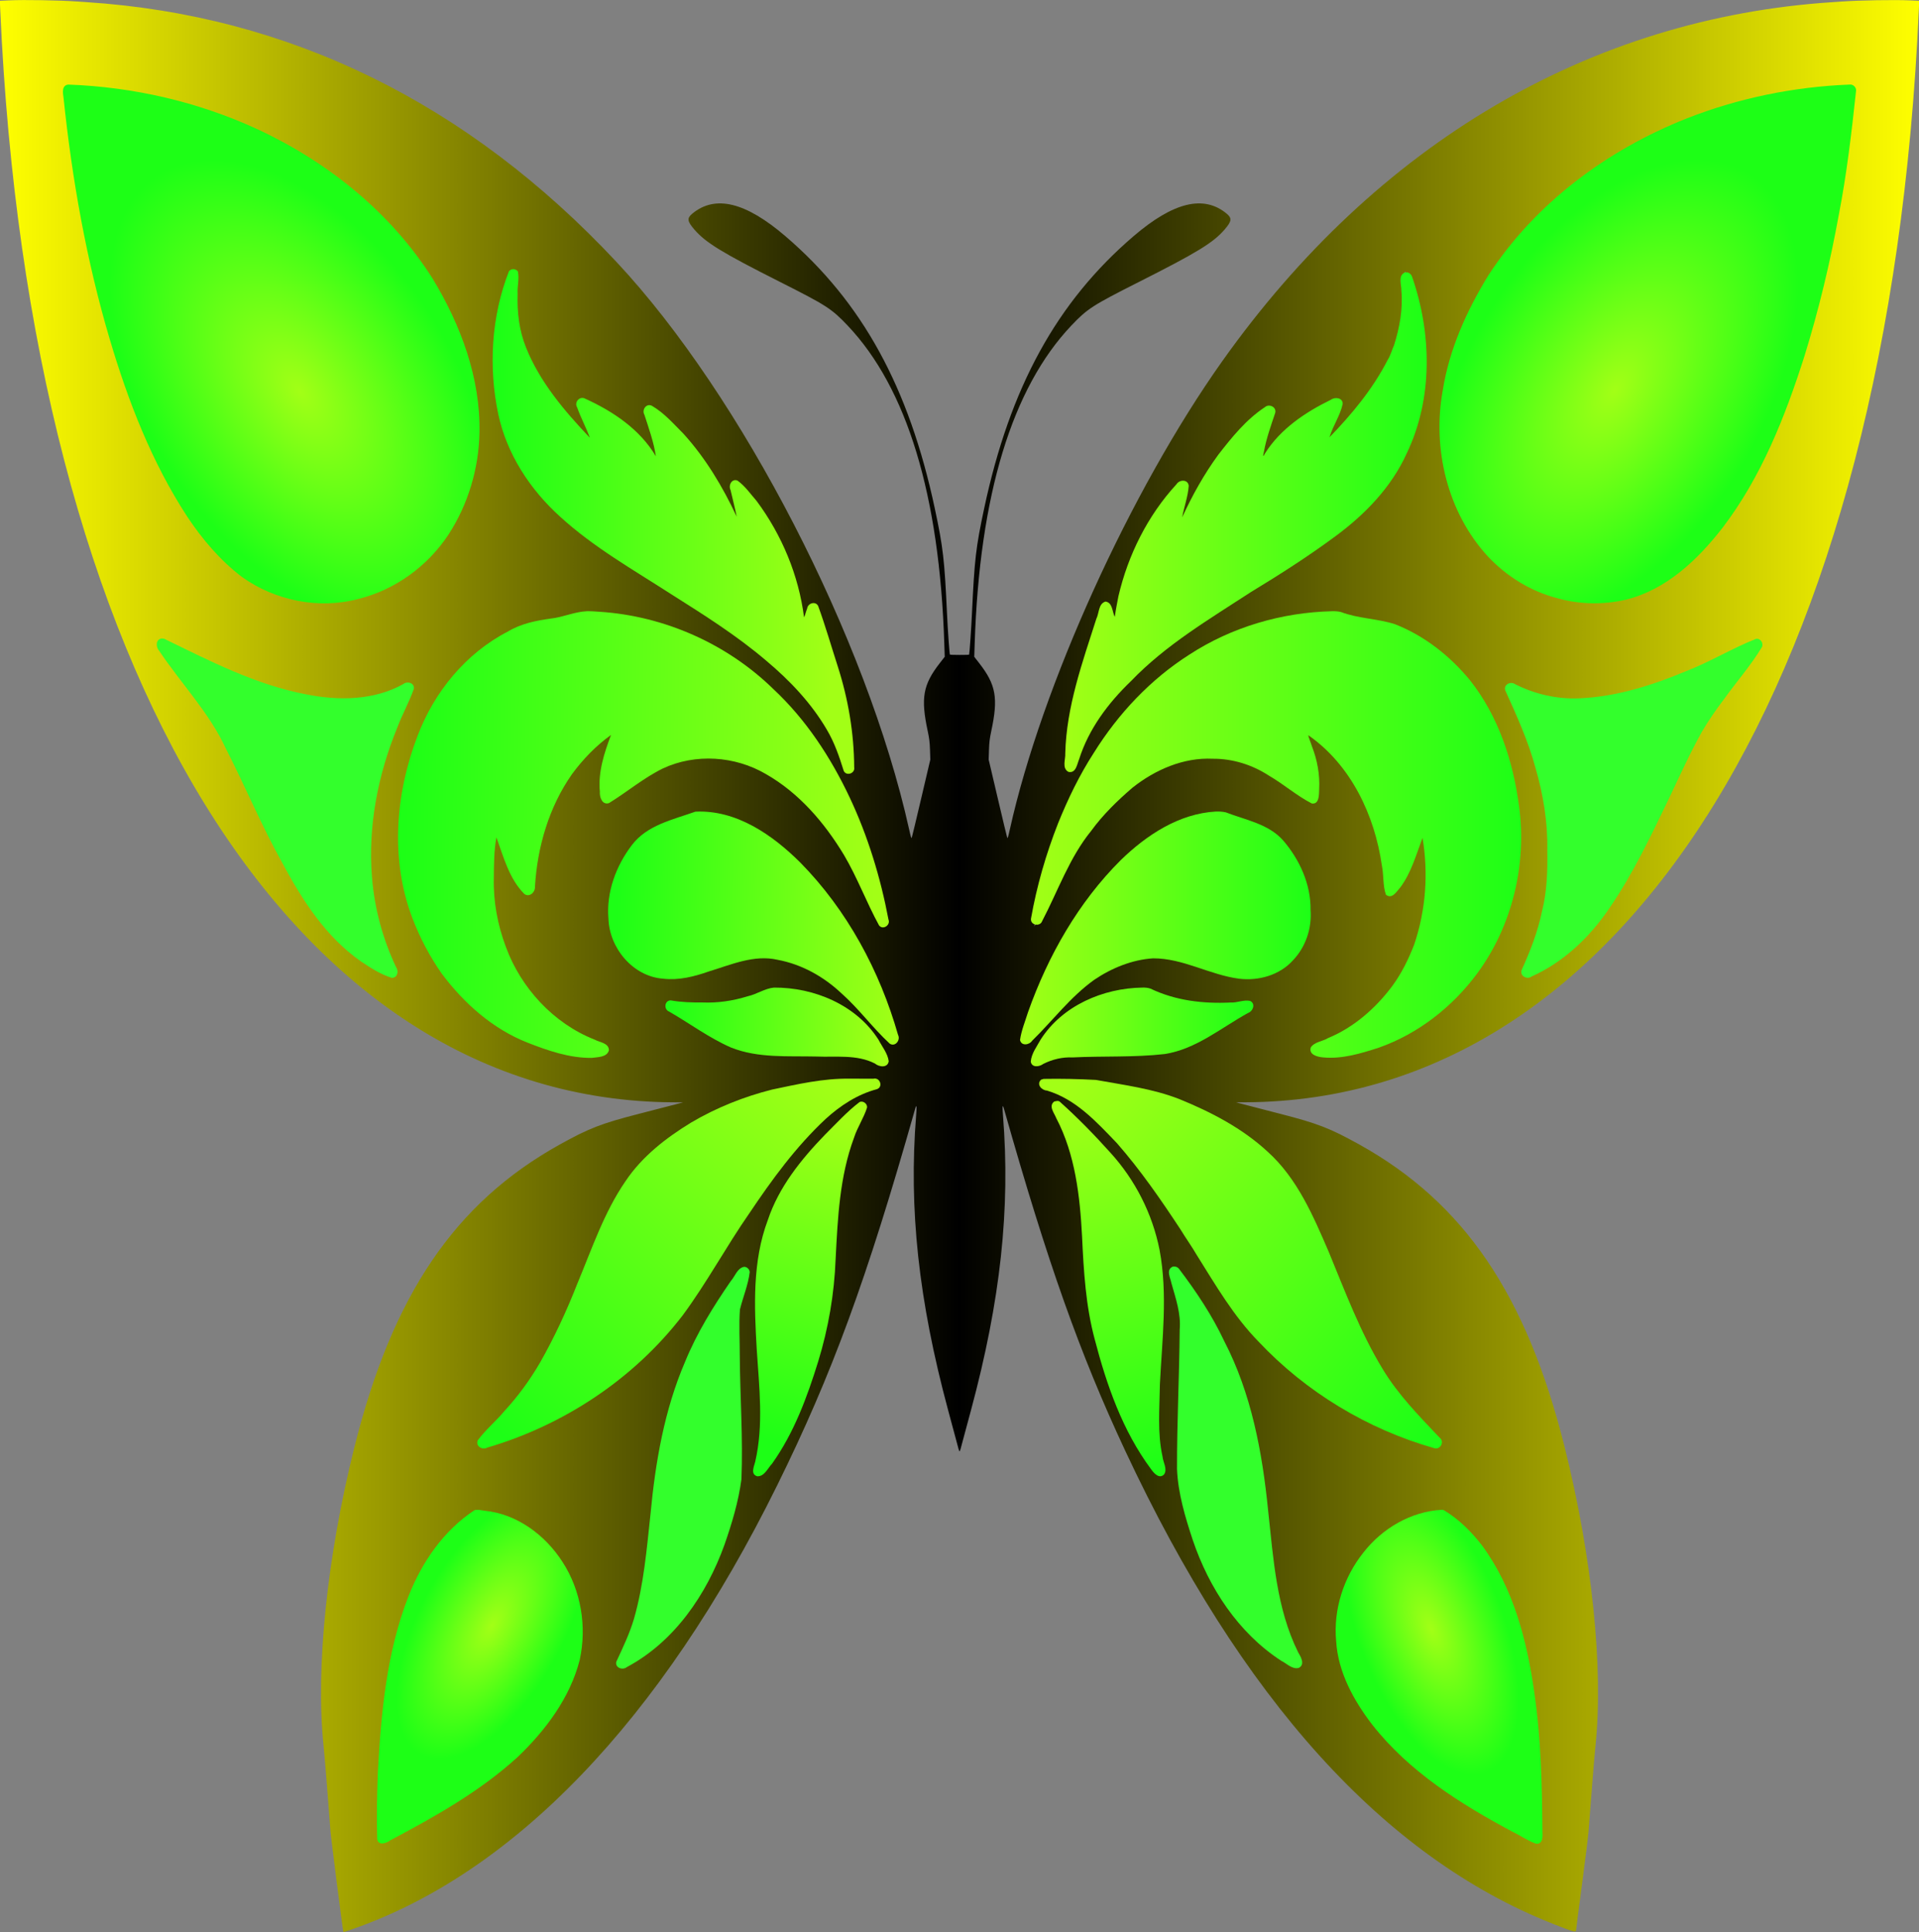
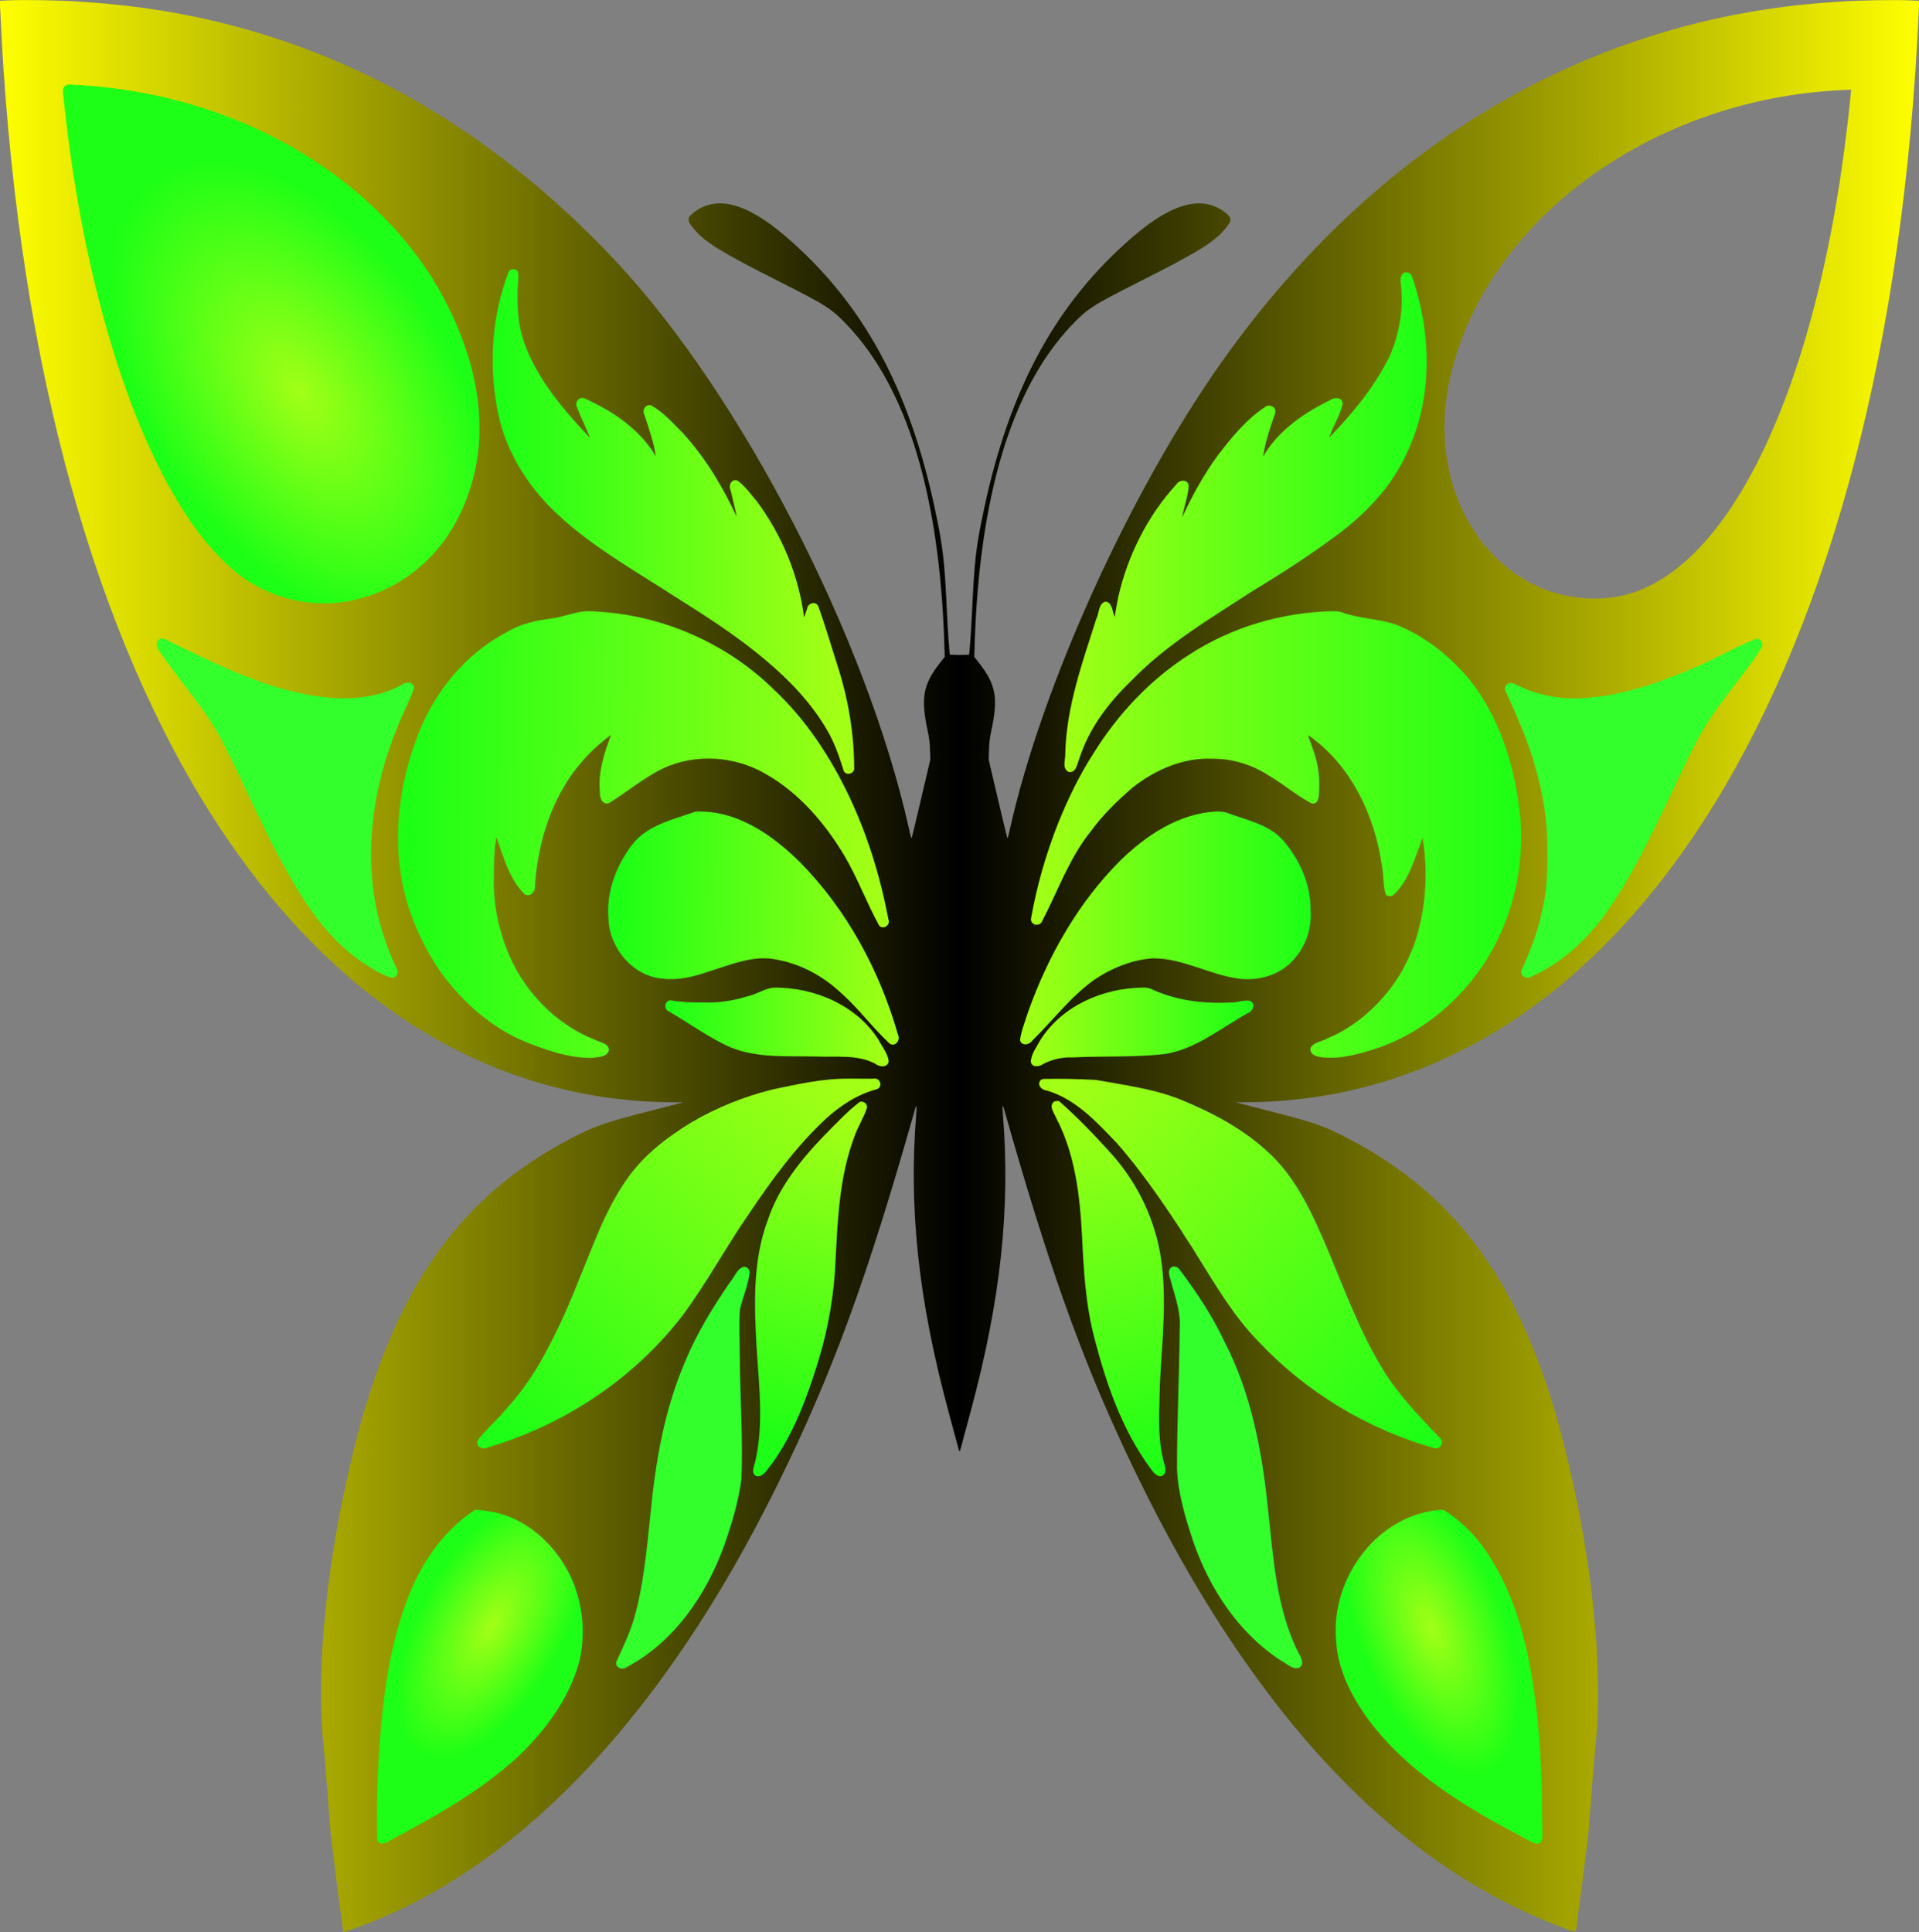
<svg xmlns="http://www.w3.org/2000/svg" version="1.1" viewBox="0 0 3078 3099">
  <rect x="0" y="0" width="3078" height="3099" fill="#808080" stroke="none" />
  <defs>
    <linearGradient id="e" x1="-.264" x2="3078.3" y1="1549.5" y2="1549.5" gradientUnits="userSpaceOnUse">
      <stop stop-color="#ff0" offset="0" />
      <stop offset=".5" />
      <stop stop-color="#ff0" offset="1" />
    </linearGradient>
    <radialGradient id="d" cx="429.46" cy="623.26" r="334.1" gradientTransform="matrix(.607 -.401 .686 1.039 -206.82 152.43)" gradientUnits="userSpaceOnUse">
      <stop stop-color="#a2ff16" offset="0" />
      <stop stop-color="#1dff16" offset="1" />
    </radialGradient>
    <linearGradient id="q" x1="1328.1" x2="803.04" y1="748.72" y2="754.57" gradientUnits="userSpaceOnUse">
      <stop stop-color="#a2ff16" offset="0" />
      <stop stop-color="#1dff16" offset="1" />
    </linearGradient>
    <linearGradient id="n" x1="1404.4" x2="648.05" y1="1432.2" y2="1420.5" gradientUnits="userSpaceOnUse">
      <stop stop-color="#a2ff16" offset="0" />
      <stop stop-color="#1dff16" offset="1" />
    </linearGradient>
    <linearGradient id="f" x1="1443.1" x2="985.45" y1="1599.8" y2="1588.1" gradientUnits="userSpaceOnUse">
      <stop stop-color="#a2ff16" offset="0" />
      <stop stop-color="#1dff16" offset="1" />
    </linearGradient>
    <linearGradient id="i" x1="1418.1" x2="1068.8" y1="1653.1" y2="1641.4" gradientUnits="userSpaceOnUse">
      <stop stop-color="#a2ff16" offset="0" />
      <stop stop-color="#1dff16" offset="1" />
    </linearGradient>
    <linearGradient id="g" x1="1636.1" x2="2102.4" y1="1488.4" y2="1488.4" gradientUnits="userSpaceOnUse">
      <stop stop-color="#a2ff16" offset="0" />
      <stop stop-color="#1dff16" offset="1" />
    </linearGradient>
    <linearGradient id="o" x1="1653.6" x2="2439.9" y1="1338.5" y2="1338.5" gradientUnits="userSpaceOnUse">
      <stop stop-color="#a2ff16" offset="0" />
      <stop stop-color="#1dff16" offset="1" />
    </linearGradient>
    <linearGradient id="h" x1="1653.3" x2="2010.3" y1="1647.1" y2="1647.1" gradientUnits="userSpaceOnUse">
      <stop stop-color="#a2ff16" offset="0" />
      <stop stop-color="#1dff16" offset="1" />
    </linearGradient>
    <linearGradient id="p" x1="1707.4" x2="2288.4" y1="837.59" y2="837.59" gradientUnits="userSpaceOnUse">
      <stop stop-color="#a2ff16" offset="0" />
      <stop stop-color="#1dff16" offset="1" />
    </linearGradient>
    <radialGradient id="c" cx="2650.1" cy="626.83" r="334.12" gradientTransform="matrix(.608 .371 -.64 1.047 1379.3 -1013.2)" gradientUnits="userSpaceOnUse">
      <stop stop-color="#a2ff16" offset="0" />
      <stop stop-color="#1dff16" offset="1" />
    </radialGradient>
    <linearGradient id="m" x1="1701.8" x2="2301.1" y1="1752" y2="2290" gradientUnits="userSpaceOnUse">
      <stop stop-color="#a2ff16" offset="0" />
      <stop stop-color="#1dff16" offset="1" />
    </linearGradient>
    <linearGradient id="l" x1="1698.5" x2="1857.7" y1="1780.4" y2="2353.4" gradientUnits="userSpaceOnUse">
      <stop stop-color="#a2ff16" offset="0" />
      <stop stop-color="#1dff16" offset="1" />
    </linearGradient>
    <radialGradient id="b" cx="2298.4" cy="2672.9" r="165.9" gradientTransform="matrix(-.658 .25 -.529 -1.391 5222.1 5756.2)" gradientUnits="userSpaceOnUse">
      <stop stop-color="#a2ff16" offset="0" />
      <stop stop-color="#1dff16" offset="1" />
    </radialGradient>
    <radialGradient id="a" cx="787.13" cy="2638.8" r="165.1" gradientTransform="matrix(-.612 -.339 .694 -1.254 -561.02 6183)" gradientUnits="userSpaceOnUse">
      <stop stop-color="#a2ff16" offset="0" />
      <stop stop-color="#1dff16" offset="1" />
    </radialGradient>
    <linearGradient id="k" x1="1383.3" x2="1221.2" y1="1810.2" y2="2307.2" gradientUnits="userSpaceOnUse">
      <stop stop-color="#a2ff16" offset="0" />
      <stop stop-color="#1dff16" offset="1" />
    </linearGradient>
    <linearGradient id="j" x1="1344.3" x2="798.17" y1="1746" y2="2295.7" gradientUnits="userSpaceOnUse">
      <stop stop-color="#a2ff16" offset="0" />
      <stop stop-color="#1dff16" offset="1" />
    </linearGradient>
  </defs>
  <path d="m550.59 3097.8c-1.156-4.147-19.722-149.74-20.563-161.25-3.596-49.232-9.308-119.87-10.998-136-13.051-124.61 5.437-303.54 49.598-480 60.977-243.66 161.01-391.08 328.73-484.47 47.198-26.28 67.101-34.006 127.65-49.547 27.225-6.988 54.225-13.972 60-15.52l10.5-2.814-15.5-0.081c-611.02-3.3-1032.3-686.8-1079.6-1751.8l-0.664-15.077 14.382-0.658c24.793-1.134 81.31-0.211 108.88 1.779 3.575 0.258 10.55 0.732 15.5 1.053 325.17 21.085 611.82 161.62 850.56 417 200.4 214.38 400.86 603.05 469.04 909.47 2.908 13.068 3.45 14.827 4.302 13.95 0.223-0.229 7.008-28.542 15.078-62.917l14.674-62.5-0.492-15.5c-0.388-12.222-1.15-18.567-3.604-30-11.449-53.334-7.683-74.629 19.332-109.31l7.893-10.134-0.68-21.026c-7.7-238.51-59.9-410.05-155.2-510.42-25.6-26.93-33.7-32.17-108.2-69.78-93.7-47.28-119.4-63.06-137.7-84.3-11.36-13.249-11.912-18.004-2.947-25.399 36.726-30.293 85.4-18.408 149.4 36.479 123.06 105.54 197.96 242.09 239.39 436.42 13.334 62.537 15.557 81.726 19.636 169.5 1.228 26.424 3.932 64.284 4.642 65 0.701 0.707 30.358 0.762 30.794 0.057 0.609-0.985 3.405-41.347 4.507-65.057 4.08-87.774 6.303-106.96 19.636-169.5 41.434-194.33 116.34-330.88 239.39-436.42 63.999-54.887 112.67-66.772 149.4-36.479 8.965 7.395 8.414 12.15-2.947 25.399-18.21 21.238-43.971 37.016-137.64 84.301-74.504 37.609-82.629 42.849-108.21 69.779-95.331 100.37-147.49 271.91-155.21 510.45l-0.68 21.026 7.893 10.134c27.015 34.686 30.781 55.981 19.332 109.31-2.454 11.433-3.217 17.778-3.604 30l-0.492 15.5 14.674 62.5c8.07 34.375 14.856 62.688 15.078 62.917 0.852 0.876 1.394-0.882 4.302-13.95 51.08-229.54 193.15-542.64 340.52-750.47 247.8-349.3 590.3-550.78 979.2-576 4.95-0.321 11.925-0.795 15.5-1.053 27.572-1.99 84.089-2.913 108.88-1.779l14.382 0.658-0.67 15.088c-47.3 1065-468.6 1748.5-1079.6 1751.7l-15.5 0.081 10.5 2.814c5.775 1.548 32.775 8.532 60 15.52 60.546 15.541 80.449 23.267 127.65 49.547 167.72 93.386 267.75 240.81 328.73 484.47 44.161 176.46 62.649 355.39 49.598 480-1.696 16.196-7.401 86.714-11.043 136.5-0.583 7.975-5.306 46.293-10.494 85.152-5.189 38.858-9.434 71.794-9.434 73.191 0 4.809-3.102 4.015-37.5-9.598-270.79-107.17-499.59-360.4-686.01-759.24-72.731-155.61-124.17-300.67-194.05-547.25-2.496-8.807-3.037-5.951-1.801 9.5 12.034 150.38-3.852 296.94-51.29 473.22-8.506 31.606-15.981 59.394-16.611 61.75-1.437 5.371-2.025 5.371-3.462 0-0.63-2.356-8.105-30.144-16.611-61.75-47.437-176.27-63.323-322.84-51.29-473.22 1.236-15.451 0.695-18.307-1.801-9.5-77.386 273.05-132.97 424.72-221.09 603.25-186.35 377.55-423.74 624.35-686.41 713.63-9.821 3.338-9.032 3.203-9.474 1.618zm88.018-161.59c153.26-81.893 222.25-141.56 267.93-231.73 57.835-114.15-13.012-262-131.07-273.53l-11.424-1.115-6.679 4.766c-86.216 61.523-130.85 182.87-142.33 386.94-2.416 42.97-4.199 128.5-2.678 128.5 0.196 0 12.009-6.226 26.25-13.836zm1827.4-14.4c-0.057-260.06-46.852-416.9-145.35-487.19l-6.679-4.766-11.424 1.115c-63.089 6.16-121.69 58.684-143.93 129.01-35.664 112.76 39.597 234.55 206.89 334.82 24.771 14.846 97.001 54.783 99.75 55.153 0.412 0.056 0.747-12.612 0.744-28.149zm-1461.9-255.9c84.821-46.008 148.96-146.45 173.31-271.4 5.541-28.436 5.893-32.29 5.251-57.5-0.329-12.925-1.785-68.5-3.235-123.5-3.043-115.42-3.859-100.84 7.944-142.16 6.76-23.668 9.495-35.342 8.28-35.342-0.98 0-41.607 59-47.857 69.5-54.847 92.144-81.389 178.25-94.79 307.5-7.425 71.613-9.233 87.732-12.059 107.5-8.152 57.022-19.635 96.752-39.091 135.25-4.239 8.387-7.583 15.25-7.432 15.25 0.151 0 4.505-2.294 9.675-5.099zm1072-10.1c-19.456-38.498-30.939-78.228-39.091-135.25-2.826-19.768-4.634-35.887-12.059-107.5-13.401-129.25-39.943-215.36-94.79-307.5-6.25-10.5-46.876-69.5-47.857-69.5-1.215 0 1.52 11.674 8.28 35.342 11.803 41.323 10.987 26.734 7.944 142.16-1.45 55-2.906 110.58-3.235 123.5-0.489 19.196-0.295 25.423 1.06 34 21.64 137.03 86.069 244.27 177.1 294.8 4.95 2.748 9.304 5.041 9.675 5.096 0.371 0.055-2.793-6.763-7.032-15.15zm-854.14-299.97c34.448-39.799 70.417-121.05 91.978-207.78 12.628-50.794 15.856-75.379 19.498-148.5 5.13-103 15.787-155.43 42.274-208.02 11.679-23.186 11.777-23.108-6.843-5.483-135.91 128.65-160.77 194.45-146.42 387.5 7.092 95.409 6.417 133.43-3.045 171.5-1.299 5.225-3.056 11.469-3.906 13.876-2.526 7.155-2.323 7.058 6.463-3.094zm640.46 3.124c-0.856-2.423-2.618-8.681-3.917-13.906-9.462-38.071-10.137-76.091-3.045-171.5 14.35-193.05-10.513-258.85-146.42-387.5-18.619-17.626-18.522-17.704-6.843 5.483 26.487 52.584 37.144 105.02 42.274 208.02 3.642 73.121 6.87 97.706 19.498 148.5 21.575 86.787 57.527 167.98 92.031 207.84 7.92 9.151 8.702 9.524 6.421 3.063zm-1080.1-45.5c122.88-36.233 236.17-114.05 309.85-212.84 12.486-16.741 15.44-21.238 41.526-63.226 122.64-197.4 196.69-279.91 265.96-296.33 2.888-0.684 5.25-1.649 5.25-2.144 0-1.618-71.639-1.113-80.64 0.568-4.323 0.808-27.21 4.839-50.86 8.959-109.85 19.137-211.7 76.428-261.21 146.94-22.962 32.698-38.134 64.182-72.591 150.63-52.766 132.39-81.393 179.83-151.6 251.25-10.678 10.862-19.047 19.75-18.597 19.75 0.45 0 6.258-1.604 12.908-3.565zm1507.5-16.2c-70.205-71.418-98.832-118.86-151.6-251.25-64.348-161.45-99.391-204.58-209.57-257.96-47.639-23.08-69.678-30.107-124.24-39.612-23.65-4.12-46.537-8.152-50.86-8.959-9.001-1.681-80.64-2.186-80.64-0.568 0 0.495 2.362 1.46 5.25 2.144 69.27 16.418 143.33 98.931 265.96 296.33 26.086 41.988 29.04 46.486 41.526 63.226 68.014 91.19 170.42 165.11 282.76 204.12 14.338 4.978 37.203 12.054 39.408 12.196 0.774 0.05-7.329-8.797-18.006-19.659zm-872.99-597.5c-24.632-62.739-88.517-104.46-164.41-107.38l-15-0.576-7.822 3.666c-29.669 13.905-65.276 20.978-105.68 20.993-25.058 0.01-28.02-0.248-46.884-4.072-2.656-0.538-3.286-0.385-2.93 0.716 0.507 1.563 0.261 1.403 21.814 14.265 8.525 5.088 23.508 14.318 33.296 20.513 55.315 35.007 74.864 39.399 173.2 38.915 60.828-0.3 64.661-0.118 82 3.89 9.576 2.214 20.902 6.637 27.5 10.74 7.218 4.488 7.315 4.455 4.91-1.671zm248.19 2.095c6.755-4.156 17.372-8.423 26.79-10.767 17.346-4.317 22.756-4.592 84.112-4.283 97.728 0.493 117.45-3.952 172.7-38.919 9.788-6.194 24.771-15.425 33.296-20.513 21.552-12.862 21.307-12.702 21.814-14.265 0.357-1.1-0.273-1.254-2.93-0.716-18.864 3.824-21.826 4.081-46.884 4.072-40.401-0.015-76.008-7.088-105.68-20.993l-7.822-3.666-15 0.576c-75.893 2.916-139.78 44.64-164.41 107.38-2.427 6.182-2.54 6.123 4.007 2.095zm-705.39-14.178c2.826-0.733 6.364-2.136 7.862-3.117l2.723-1.784-12.394-4.777c-129.91-50.073-195.77-184.6-168.31-343.79 1.395-8.085 2.804-16.222 3.131-18.083l0.595-3.383 1.334 2.546c0.734 1.4 5.594 15.119 10.8 30.487 16.587 48.959 25.971 67.906 40.439 81.642 3.724 3.536 3.762 3.45 4.542-10.133 6.129-106.74 57.669-203.1 134.32-251.11 10.979-6.877 10.888-7 5.65 7.589-19.421 54.095-20.777 59.411-20.842 81.75-0.03 10.407 0.43 17.858 1.319 21.316l1.365 5.316 2.135-1.914c1.174-1.053 5.734-4.027 10.134-6.61 4.4-2.583 14.3-9.231 22-14.773 32.926-23.7 48.061-32.507 67.597-39.333 99.359-34.716 198.37 13.261 279 135.19 12.147 18.368 17.083 28.022 46.431 90.807 19.3 41.289 19.996 42.693 19.094 38.498-0.295-1.374-2.179-10.82-4.184-20.99-55.43-281.04-230.85-461.99-459.63-474.1l-21.315-1.129-12 4.081c-7.966 2.709-17.379 4.943-28 6.647-47.269 7.581-48.518 7.905-67.878 17.622-96.481 48.425-154.68 137.44-175.09 267.79-21.946 140.21 37.77 281.24 150.96 356.53 46.046 30.627 127.94 55.07 158.2 47.22zm1195.7-0.651c181.17-30.972 302.23-210.34 272.06-403.1-20.401-130.34-78.604-219.36-175.09-267.79-19.36-9.717-20.61-10.042-67.878-17.622-10.621-1.703-20.034-3.938-28-6.647l-12-4.081-21.315 1.129c-228.78 12.113-404.2 193.06-459.63 474.1-2.006 10.171-3.889 19.616-4.184 20.99-0.902 4.195-0.206 2.791 19.094-38.498 29.348-62.785 34.284-72.44 46.431-90.807 80.633-121.93 179.65-169.91 279-135.19 19.536 6.826 34.671 15.632 67.597 39.333 7.7 5.543 17.6 12.19 22 14.773 4.4 2.583 8.96 5.557 10.134 6.61l2.135 1.914 1.365-5.316c0.888-3.458 1.349-10.908 1.319-21.316-0.065-22.339-1.421-27.655-20.842-81.75-5.238-14.589-5.329-14.466 5.65-7.589 76.65 48.014 128.19 144.37 134.32 251.11 0.78 13.583 0.818 13.669 4.542 10.133 14.467-13.736 23.852-32.682 40.439-81.642 5.206-15.368 10.066-29.087 10.8-30.487l1.334-2.546 0.595 3.383c0.327 1.861 1.736 9.998 3.131 18.083 27.461 159.18-38.404 293.72-168.31 343.79l-12.394 4.777 2.742 1.797c7.296 4.78 25.521 5.775 44.951 2.454zm-723.82-29.099c-35.227-128.37-123.35-260.63-210.52-315.96-40.364-25.62-89.627-38.992-110.72-30.054-3.77 1.597-15.855 5.691-26.855 9.097-41.614 12.884-59.407 26.956-78.984 62.468-49.345 89.508-10.055 182.34 75.866 179.25 18.904-0.68 25.928-2.362 65.618-15.716 57.73-19.423 79.265-21.915 113-13.076 51.357 13.457 82.424 35.267 137.57 96.575 19.676 21.874 37.55 40.711 38.105 40.157 0.177-0.177-1.211-5.91-3.085-12.74zm249.8-27.3c55.109-61.286 86.206-83.117 137.57-96.575 33.735-8.84 55.27-6.348 113 13.076 39.689 13.354 46.714 15.036 65.618 15.716 85.922 3.089 125.21-89.739 75.866-179.25-19.578-35.512-37.37-49.584-78.984-62.468-11-3.406-23.085-7.499-26.855-9.097-21.092-8.937-70.355 4.435-110.72 30.054-90.297 57.312-179.39 193.95-213.58 327.54-0.696 2.719 15.294-13.655 38.085-39zm-1051.8-72.7c-0.774-1.788-3.074-6.85-5.112-11.25-57.548-124.25-48.854-272.59 25.039-427.2 9.551-19.983 9.773-19.428-4.797-11.961-81.218 41.621-192.99 21.797-360.61-63.956-36.764-18.809-38.963-23.696 29.976 66.615 35.955 47.102 47.88 68.167 90.855 160.5 83.144 178.64 131.35 244.01 208.86 283.24 16.607 8.406 17.816 8.713 15.78 4.008zm1834.5-4.008c77.514-39.233 125.72-104.61 208.86-283.24 42.976-92.333 54.9-113.4 90.855-160.5 68.939-90.311 66.74-85.424 29.976-66.615-167.61 85.753-279.39 105.58-360.61 63.956-14.571-7.467-14.348-8.022-4.797 11.961 73.893 154.61 82.587 302.95 25.039 427.2-8.225 17.758-9.03 17.212 10.668 7.242zm-1102.1-330.6c-0.01-22.592-3.035-54.05-7.626-79.25-6.101-33.492-12.84-57.923-32.548-118-3.879-11.825-9.23-28.642-11.892-37.371-2.661-8.729-5.048-16.08-5.303-16.335-0.255-0.255-2.81 6.795-5.677 15.668-5.692 17.618-14.921 34.459-14.954 27.288-0.331-72.588-43.281-175.05-96.456-230.11-11.067-11.459-10.972-11.808-4.17 15.465 8.798 35.27 12.624 58.185 12.627 75.615 0 10.191-2.031 7.909-7.436-8.348-26.804-80.608-94.565-178.27-144.86-208.79-5.303-3.218-5.313-2.862-0.305 11.038 9.427 26.166 13.401 40.448 16.566 59.539 1.843 11.119 4.426 39.293 3.672 40.047-1.208 1.208-3.52-1.527-5.061-5.99-15.542-45.004-55.353-84.586-112.91-112.27-18.596-8.942-17.95-10.702-5.793 15.781 13.638 29.711 23.375 57.866 20.877 60.364-0.794 0.794-37.034-36.862-49.862-51.812-72.651-84.665-96.014-144.81-87.454-225.14 2.107-19.774 1.898-19.925-3.815-2.755-37.439 112.51-27.023 226.35 28.464 311.11 34.863 53.258 79.995 91.458 188.64 159.67 13.867 8.706 37.717 23.683 53 33.282 170 106.77 246.3 185.46 269.35 277.8 2.05 8.211 2.933 6.251 2.929-6.5zm356.94 6.5c23.053-92.334 99.354-171.03 269.35-277.8 15.283-9.599 39.133-24.576 53-33.282 108.65-68.213 153.78-106.41 188.64-159.67 55.487-84.764 65.903-198.6 28.464-311.11-5.714-17.171-5.923-17.02-3.815 2.755 8.56 80.33-14.803 140.48-87.454 225.14-12.829 14.95-49.068 52.607-49.862 51.812-2.498-2.498 7.239-30.654 20.877-60.364 12.157-26.484 12.803-24.724-5.793-15.781-57.56 27.679-97.371 67.262-112.91 112.27-1.541 4.463-3.853 7.198-5.061 5.99-0.754-0.754 1.829-28.928 3.672-40.047 3.164-19.091 7.138-33.373 16.566-59.539 5.008-13.9 4.998-14.257-0.305-11.038-50.3 30.522-118.06 128.18-144.86 208.79-12.996 39.082-9.26-9.332 5.191-67.268 6.803-27.273 6.897-26.924-4.17-15.465-53.175 55.059-96.125 157.52-96.456 230.11-0.033 7.171-9.262-9.67-14.954-27.288-2.867-8.873-5.421-15.924-5.677-15.668-0.255 0.255-2.642 7.606-5.303 16.335-2.661 8.729-8.012 25.546-11.892 37.371-19.708 60.077-26.447 84.508-32.548 118-7.142 39.204-11.095 111.38-4.697 85.75zm-1168.2-272.15c147.32-22.13 237.63-174.37 203.27-342.66-52.22-255.73-320.42-455.92-630.35-470.51l-14.883-0.7 0.676 6.908c34.28 350.32 141.25 650.23 270.59 758.65 47.173 39.544 110.22 57.387 170.7 48.305zm2028.3 1.39c188.62-17.223 343.65-338.88 389.59-808.35l0.676-6.908-14.883 0.7c-309.93 14.583-578.13 214.77-630.35 470.51-39.011 191.04 85.83 359.5 254.97 344.05z" fill="url(#e)" />
  <path d="m109.66 135.67c-10.954 0.999-8.966 13.35-7.766 20.973 13.693 130.97 36.684 261.23 74.154 387.59 29.468 99.308 67.384 197.34 124.24 284.42 24.126 36.289 52.857 70.201 87.631 96.684 53.409 38.227 123.63 52.417 187.31 35.234 58.9-14.66 110.89-52.67 144.22-103.23 31.4-48.42 48.55-105.78 49.61-163.51 1.74-87.62-30.14-172.71-75.05-246.77-66.89-106.03-168.5-187.56-281.58-240.03-94.74-43.69-198.59-67.59-302.77-71.35zm615.67 711.31c-0.076 0.234 0.094-0.349 0 0z" fill="url(#d)" />
  <path d="m816.37 434.91c-28.326 72.494-33.169 153.54-17.15 229.5 13.707 64.162 51.209 121.19 99.592 164.73 53.433 48.792 116.82 84.674 177.34 123.7 52.703 33.268 105.76 66.723 152.86 106.92 37.57 31.523 72.093 67.787 96.973 110.29 12.396 20.726 20.119 43.376 27.292 66.394 4.121 8.99 18.427 4.184 16.816-5.445-0.286-55.226-9.62-110.14-26.537-162.68-10.378-32.146-19.707-64.593-31.267-96.304-4.158-8.376-16.57-4.571-17.653 3.997-1.841 4.36-3.296 11.159-4.999 14.127-8.555-67.239-35.539-131.99-75.879-186.34-9.845-11.3-18.635-24.227-30.915-32.973-9.231-3.625-14.935 7.751-11.061 15.252 3.234 14.279 7.084 28.433 9.847 42.629-22.309-47.785-49.836-93.788-85.364-132.96-15.938-15.964-31.182-33.642-50.897-44.996-8.911-4.17-16.277 6.762-11.769 14.496 7.027 21.909 15.088 43.988 18.35 66.599-25.359-43.05-68.722-72.097-113.33-92.358-8.656-4.812-18.058 5.519-12.976 13.838 5.834 16.667 14.417 32.225 20.414 48.807-40.661-42.891-80.205-89.277-102.37-144.76-11.011-27.214-14.455-56.596-13.413-86.261-0.815-12.137 2.961-24.014 0.325-35.814-3.919-4.696-10.034-4.883-14.227-0.388z" fill="url(#q)" />
  <path d="m941.28 980.39c-19.862 0.871-38.215 9.668-57.98 11.804-23.841 3.296-47.884 8.178-68.747 20.819-67.433 34.776-118.17 96.947-144.83 167.4-35.578 92.545-44.064 198.49-8.264 292.33 11.967 31.269 27.708 61.271 46.872 88.702 35.596 47.655 81.817 88.951 137.74 110.93 32.808 12.901 67.34 24.851 103 24.5 9.583-1.427 24.258-0.723 27.594-12.103 0.076-11.882-14.72-12.717-22.821-17.162-66.096-25.96-118.44-83.091-142.49-148.86-13.334-35.529-20.286-73.043-19.303-110.61 0.189-21.893 0.262-43.575 4.148-65.081 11.492 31.504 20.369 66.288 44.696 90.754 8.045 6.284 17.704-2.62 17.139-11.366 3.784-63.871 22.448-128.03 59.421-180.72 17.575-23.883 38.42-45.577 62.581-62.858-10.954 29.021-20.923 59.516-17.895 90.989-0.719 8.507 3.685 22.008 14.706 18.291 29.084-17.908 55.513-40.389 86.3-55.488 52.221-24.473 115.61-20.129 165.14 8.842 53.198 30.238 94.24 78.143 125.55 130.16 21.397 36.202 35.976 75.936 56.141 112.72 6.308 7.949 18.764-0.581 15.083-9.513-12.734-67.316-32.9-133.44-62.092-195.48-30.368-64.358-70.023-125.06-122.25-173.85-74.376-72.806-175.1-117.52-278.94-124.25-6.818-0.529-13.652-1.017-20.495-0.887z" fill="url(#n)" />
  <path d="m1115.3 1301.9c-35.816 12.791-77.373 21.376-101.68 53.458-25.526 33.372-41.295 75.716-37.704 118.11 1.451 47.236 39.287 92.777 87.599 96.358 25.12 2.917 49.879-3.306 73.396-11.598 35.594-10.733 72.62-27.498 110.53-18.647 38.539 7.197 73.79 26.962 102.17 53.719 27.939 24.662 49.948 55.291 77.292 80.55 8.804 6.139 17.881-5.435 13.547-13.838-29.288-102.77-81.668-200.17-156.92-276.61-44.664-44.368-102.43-84.692-168.23-81.51z" fill="url(#f)" />
  <path d="m1241.4 1584.1c-14.943 1.382-27.493 10.769-42.164 13.916-23.59 7.328-47.99 10.978-72.524 9.947-16.999 0.132-34.057-0.31-50.786-3.329-10.228-0.081-11.595 14.46-2.701 17.91 33.196 19.09 64.172 42.383 99.404 57.734 43.376 17.31 91.176 13.298 136.87 14.39 31.271 1.345 64.991-3.638 93.874 11.258 6.536 5.609 20.463 7.477 22.087-3.692-1.595-12.646-10.556-23.213-16.277-34.366-35.554-55.852-103.14-84.189-167.79-83.768z" fill="url(#i)" />
  <path d="m259.71 1024.1c-10.281 0.927-10.019 13.812-4.351 19.86 35.089 52.581 80.09 98.752 106.86 156.65 31.268 60.922 57.394 124.39 90.941 184.16 31.859 59.419 69.733 118.33 125.96 157.47 15.353 10.295 31.311 20.661 49.067 26.144 9.222 0.539 11.851-10.497 7.146-16.933-21.402-45.589-34.625-93.689-38.678-144.23-6.691-82.25 9.553-164.61 40.688-240.48 7.913-21.051 19.143-40.794 26.5-62.006 1.27-9.294-10.585-12.768-16.959-7.517-47.002 26.369-103.81 26.949-155.48 16.574-80.262-15.044-154.57-53.371-228.06-89.246-1.185-0.216-2.433-0.37-3.637-0.448z" fill="#33ff2c" />
  <path d="m1950.3 1301.7c-59.008 3.183-111.26 37.666-152.5 77.77-68.114 67.809-116.74 153.46-148.75 243.62-4.606 14.856-10.8 29.608-12.966 44.985 2.009 10.181 14.898 8.205 19.537 1.179 33.206-32.538 61.422-70.375 99.468-97.609 27.915-18.962 61.216-32.421 94.48-34.483 48.055-0.183 90.885 26.591 137.87 32.682 31.476 3.817 65.238-5.683 86.751-29.81 20.207-21.292 30.207-51.347 27.91-80.53 0.609-40.968-17.552-80.711-43.907-111.37-23.506-26.704-60.32-32.819-91.959-45.104-5.205-1.24-10.599-1.45-15.928-1.328z" fill="url(#g)" />
  <path d="m2136.4 980.4c-80.605 1.935-160.77 25.357-228.48 69.448-62.468 39.699-114.25 94.821-153.32 157.46-22.985 35.49-41.542 73.83-57.378 112.97-19.424 49.38-34.338 100.79-43.523 153.08-1.504 10.543 14.383 13.804 17.893 4.069 25.451-48.585 43.58-101.63 78.581-144.68 18.859-25.933 42.085-48.479 66.333-69.322 36.257-28.783 81.817-48.626 128.5-46.402 31.921-0.249 63.26 9.562 89.952 26.89 23.534 13.572 44.784 32.399 69.092 44.858 12.194 1.825 11.521-14.127 11.848-22.629 1.3-23.666-3.033-47.168-11.668-69.181-1.519-5.448-5.466-13.941-5.759-17.67 68.201 47.434 106.41 128.1 117.94 208.69 3.244 15.56 1.338 32.249 6.561 47.177 10.125 7.932 17.367-5.584 23.432-12.237 17.304-23.455 25.169-52.125 35.266-79.068 9.628 57.068 5.259 115.97-13.168 170.67-9.142 23.822-20.572 47.186-35.823 67.712-26.608 35.39-61.377 65.856-102.37 82.764-8.845 5.562-21.779 5.874-27.868 15.1-3.63 11.925 11.336 15.337 20.02 16 30.285 2.882 60.258-6.344 88.772-15.523 63.517-22.29 118.65-65.61 158.45-119.58 55.925-76.192 79.618-174.6 66.798-268.07-9.516-72.062-33.07-144.32-78.711-201.83-31.978-38.94-73.099-71.402-120.21-89.847-28.179-9.159-58.566-8.882-86.391-19.466-4.818-1.288-9.826-1.494-14.786-1.379z" fill="url(#o)" />
  <path d="m1832.2 1584.1c-62.876 0.919-127.97 28.831-162.78 82.925-6.17 11.338-15.084 22.648-16.111 35.804 1.652 10.177 13.948 8.393 20.131 3.656 14.558-7.255 30.551-11.128 46.862-10.37 49.16-2.455 98.751 0.144 147.82-5.437 50.316-7.817 90.259-41.906 133.58-65.808 8.097-2.766 12.717-15.112 3.318-19.417-10.276-2.167-20.735 3.238-31.252 2.59-43.72 2.153-88.177-3.005-128.36-22.255-4.219-1.54-8.752-1.828-13.205-1.687z" fill="url(#h)" />
  <path d="m2252.9 437.19c-10.892 5.438-4.885 19.696-5.133 29.136 2.632 29.366-2.834 59.062-11.617 87.037-3.644 7.991-5.756 16.88-10.657 24.507-23.686 46.157-57.095 86.416-93.021 123.51 5.436-18.477 17.256-34.76 21.173-53.592 0.093-9.935-12.339-11.448-18.912-6.607-40.816 19.928-80.532 46.471-105.32 85.443-4.15 8.273-3.74 4.486-2.029-2.604 3.871-21.132 11.207-41.337 17.967-61.624 2.623-9.459-9.691-15.452-16.539-9.276-29.994 19.706-52.93 48.268-74.763 76.324-22.838 31.238-41.726 65.251-57.901 100.36 3.09-16.917 9.384-33.412 10.527-50.595-1.066-10.598-14.944-10.244-19.648-2.478-46.137 50.172-77.612 113.25-93.082 179.44-2.161 11.156-4.329 22.082-5.892 33.3-4.228-8.19-3.287-22.919-14.846-24.582-11.534 3.318-10.065 18.387-14.686 27.546-22.512 70.319-48.041 141.28-49.887 215.93 0.709 9.573-5.852 23.736 5.108 29.733 12.145 2.721 13.803-12.359 17.144-20.362 15.473-48.579 46.5-90.057 83.177-125.24 55.713-58.112 125.44-99.168 192.38-142.86 46.606-28.266 92.653-57.715 136.47-90.195 46.917-34.757 88.936-78.207 113.27-131.93 42.513-88.275 40.395-192.82 8.591-284.08-1.797-4.709-6.844-7.892-11.868-6.236z" fill="url(#p)" />
-   <path d="m2966.5 135.67c-89.311 3.506-178.03 21.633-261.24 54.355-127.24 50.368-242.88 135.99-317.92 251.51-34.874 56.843-62.962 119.03-73.332 185.33-16.794 93.073 7.63 195.04 72.202 265.37 30.314 32.398 69.454 56.62 112.6 67.511 35.366 9.901 73.394 10.409 109.11 2.144 64.41-15.867 114.83-63.781 154.5-114.7 62.634-81.898 100.77-178.56 131.85-276 22.885-73.964 41.035-149.3 54.853-225.29 12.961-66.358 20.801-133.65 27.977-200.85 0.106-5.511-5.085-10.197-10.604-9.376z" fill="url(#c)" />
-   <path d="m2816.6 1024.7c-37.997 15.033-73.017 36.531-111.14 51.427-55.05 23.011-112.56 41.5-172.27 43.958-35.599 1.652-71.14-6.636-102.91-22.585-7.378-5.506-19.694 1.019-15.592 10.522 18.124 40.157 36.514 80.471 48.108 123.4 12.423 42.67 19.851 87.129 18.986 131.68 0.552 33.01-0.25 65.922-8.37 98.279-6.747 32.729-18.866 63.978-32.66 94.295-3.733 9.433 8.478 16.244 15.854 10.661 51.331-23.002 93.175-63.009 124.51-109.17 38.264-55.665 67.255-116.98 96.475-177.69 16.787-35.525 33.172-71.596 52.176-105.71 10.494-17.785 22.429-35.244 35.106-51.786 20.037-28.03 43.068-54.087 60.896-83.604 3.591-6.306-1.899-14.832-9.159-13.679zm-88.002 149.89c-0.37 0.244 0.222-0.164 0 0z" fill="#33ff2c" />
+   <path d="m2816.6 1024.7c-37.997 15.033-73.017 36.531-111.14 51.427-55.05 23.011-112.56 41.5-172.27 43.958-35.599 1.652-71.14-6.636-102.91-22.585-7.378-5.506-19.694 1.019-15.592 10.522 18.124 40.157 36.514 80.471 48.108 123.4 12.423 42.67 19.851 87.129 18.986 131.68 0.552 33.01-0.25 65.922-8.37 98.279-6.747 32.729-18.866 63.978-32.66 94.295-3.733 9.433 8.478 16.244 15.854 10.661 51.331-23.002 93.175-63.009 124.51-109.17 38.264-55.665 67.255-116.98 96.475-177.69 16.787-35.525 33.172-71.596 52.176-105.71 10.494-17.785 22.429-35.244 35.106-51.786 20.037-28.03 43.068-54.087 60.896-83.604 3.591-6.306-1.899-14.832-9.159-13.679zc-0.37 0.244 0.222-0.164 0 0z" fill="#33ff2c" />
  <path d="m1669.9 1731.8c-8.009 7.184 0.539 16.95 9.174 17.448 46.5 13.638 79.981 50.622 112.41 84.383 37.742 43.096 70.394 90.424 101.88 138.23 8.474 14.018 18.034 27.164 26.261 41.327 30.229 48.124 58.993 97.874 99.026 138.77 76.164 81.02 174.88 140.5 281.76 170.91 9.795 3.134 17.078-10.432 8.751-16.785-32.804-34.604-66.584-68.919-91.344-110.03-36.117-59.308-60.135-124.11-86.561-188.03-24.832-57.636-50.46-117.92-98.1-160.78-40.712-37.642-90.569-63.527-141.56-84.308-42.835-16.756-88.816-22.544-133.75-30.74-27.974-1.537-56.205-2.146-84.103-1.631-1.278 0.41-2.555 0.821-3.833 1.232z" fill="url(#m)" />
  <path d="m1691 1766.8c-9.81 7.321 0.116 18.627 3.226 26.783 30.378 57.944 37.994 125.25 41.367 189.93 2.581 55.409 5.866 111.23 20.379 165.03 19.052 73.166 44.64 146.52 90.103 207.79 4.47 6.445 13.389 16.812 21.157 8.511 5.708-8.539-1.816-19.398-2.607-28.633-8.454-38.033-4.676-77.402-4.183-116 3.545-71.604 12.813-144.26-0.553-215.39-11.453-57.895-39.06-112.2-78.758-155.84-25.767-28.673-52.779-56.427-81.523-82.081-2.856-1.902-5.565-0.575-8.608-0.106z" fill="url(#l)" />
  <path d="m1881 2031.7c-11.35 4.91-3.594 18.093-2.088 26.603 6.857 24.267 15.486 48.753 13.272 74.403-0.623 74.582-4.48 149.15-4.304 223.79 1.649 38.947 13.092 76.786 25.214 113.58 25.992 76.891 73.04 148.98 141.87 193.8 8.909 4.272 17.537 14.203 28.151 11.483 10.724-5.476 3.316-17.932-1.019-25.244-34.974-70.797-39.636-150.37-48.094-227.44-9.289-93.286-26.845-187.62-70.416-271.56-19.391-41.266-44.844-79.42-72.325-115.67-2.507-3.22-6.228-4.51-10.258-3.749z" fill="#33ff2c" />
  <path d="m2312.7 2421.7c-49.7 2.684-95.813 29.885-126.03 68.798-31.567 39.682-48.242 91.23-43.518 141.93 2.957 49.505 27.948 94.94 57.571 133.55 59.163 75.714 142.02 127.72 225.74 172.38 12.455 5.951 24.124 14.454 37.102 18.855 11.617 1.593 10.833-12.277 10.385-19.99-0.519-74.565-2.237-149.33-13.07-223.23-11.654-82.667-33.524-166.9-83.751-235.08-16.932-21.979-37.27-42.197-60.99-56.465-1.158-0.15-2.204-1.159-3.435-0.745z" fill="url(#b)" />
  <path d="m760.79 2422.5c-49.261 32.516-83.967 83.023-105.39 137.35-35.407 90.119-44.257 187.8-49.373 283.68-1.282 35.52-2.151 71.276-1.016 106.7 2.307 10.953 14.986 6.154 21.185 1.503 71.841-38.075 143.83-78.381 204.17-133.53 44.75-42.803 83.885-94.878 99.477-155.7 11.614-53.244 2.272-111.1-27.498-157-27.619-43.188-73.099-77.224-125.12-82.328-5.522-0.629-10.956-2.501-16.439-0.672z" fill="url(#a)" />
  <path d="m1193.3 2032c-10.972 2.268-14.372 15.446-21.22 22.931-28.076 40.839-54.408 83.244-73.194 129.23-33.276 77.308-47.707 161.13-55.514 244.48-6.127 56.538-10.748 112.88-26.492 167.88-7.099 23.936-17.92 46.493-28.405 69.035-2.138 9.751 10.272 13.914 16.968 8.46 76.335-40.749 127.9-116.41 156.62-196.36 11.882-34.085 22.426-69.038 27.163-104.89 2.675-65.75-2.188-131.59-2.648-197.3 0.041-24.995-1.565-50.301 0.245-75.105 4.932-20.002 13.301-39.449 15.68-59.947-0.385-4.715-4.42-8.533-9.202-8.422z" fill="#33ff2c" />
  <path d="m1378.8 1767.6c-20.289 15.459-37.63 34.698-55.751 52.656-38.202 39.519-73.795 83.726-91.436 136.54-25.042 66.504-21.873 139.05-17.769 208.75 3.846 59.574 11.125 120.13-2.525 179.11-1.833 7.654-8.015 19.838 3.18 23.294 11.703 0.551 16.871-12.949 23.88-20.228 35.113-49.237 56.311-106.83 74.06-164.2 16.251-53.095 25.738-108.14 27.84-163.64 3.436-66.177 6.351-132.54 29.607-195.18 5.396-16.716 15.643-31.512 20.833-48.188 0.661-6.114-6.208-11.29-11.92-8.916z" fill="url(#k)" />
  <path d="m1362.2 1730.2c-41.876-0.622-83.02 8.899-123.75 17.45-45.423 11.455-89.498 29.096-129.81 52.873-40.228 24.53-78.725 54.325-105.24 93.952-34.578 50.124-53.937 108.53-77.292 164.26-17.11 43.686-36.847 86.348-60.014 127.08-16.141 27.656-34.999 53.591-56.715 77.142-13.517 16.364-30.279 30.056-42.901 47.054-4.41 8.999 6.917 16.564 14.748 12.049 123.08-36.058 235.61-110.41 313.88-212.38 38.827-52.544 69.737-110.37 107.07-163.95 35.946-53.608 74.446-106.38 121.93-150.75 23.678-21.612 51.264-39.718 82.546-47.962 10.327-3.883 4.681-19.22-5.582-16.778-12.955-0.012-25.911-0.053-38.866-0.044z" fill="url(#j)" />
</svg>